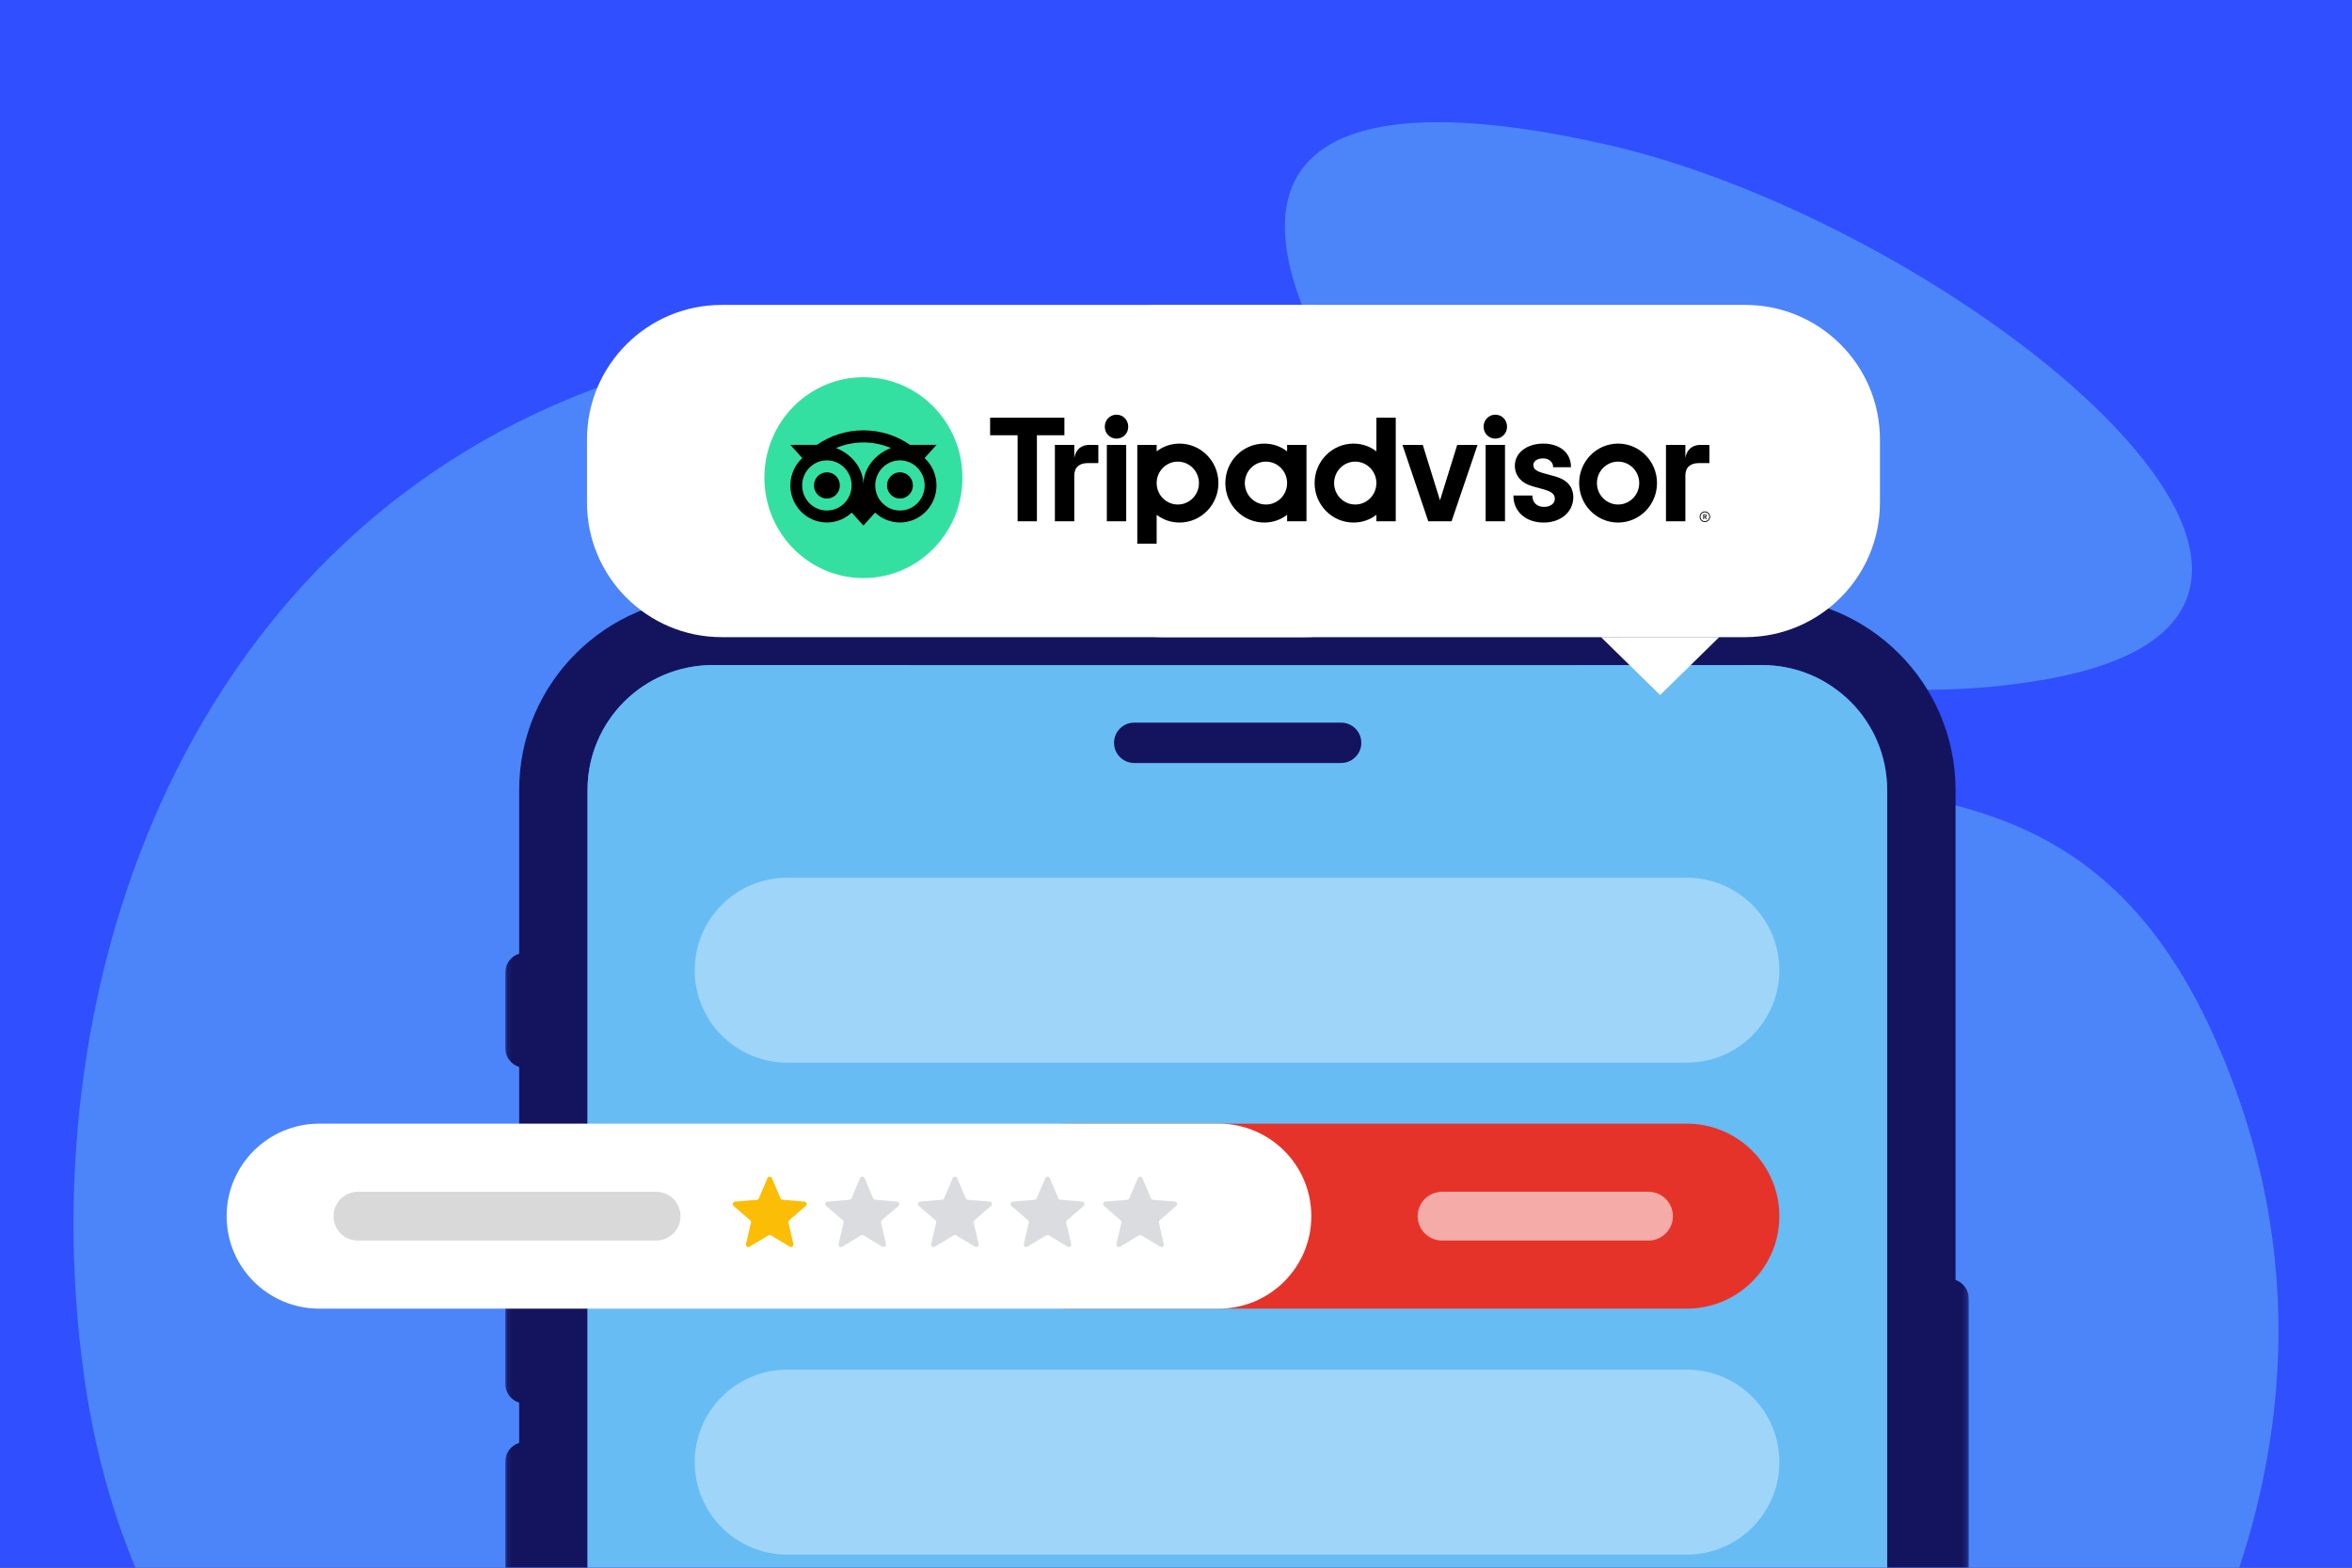
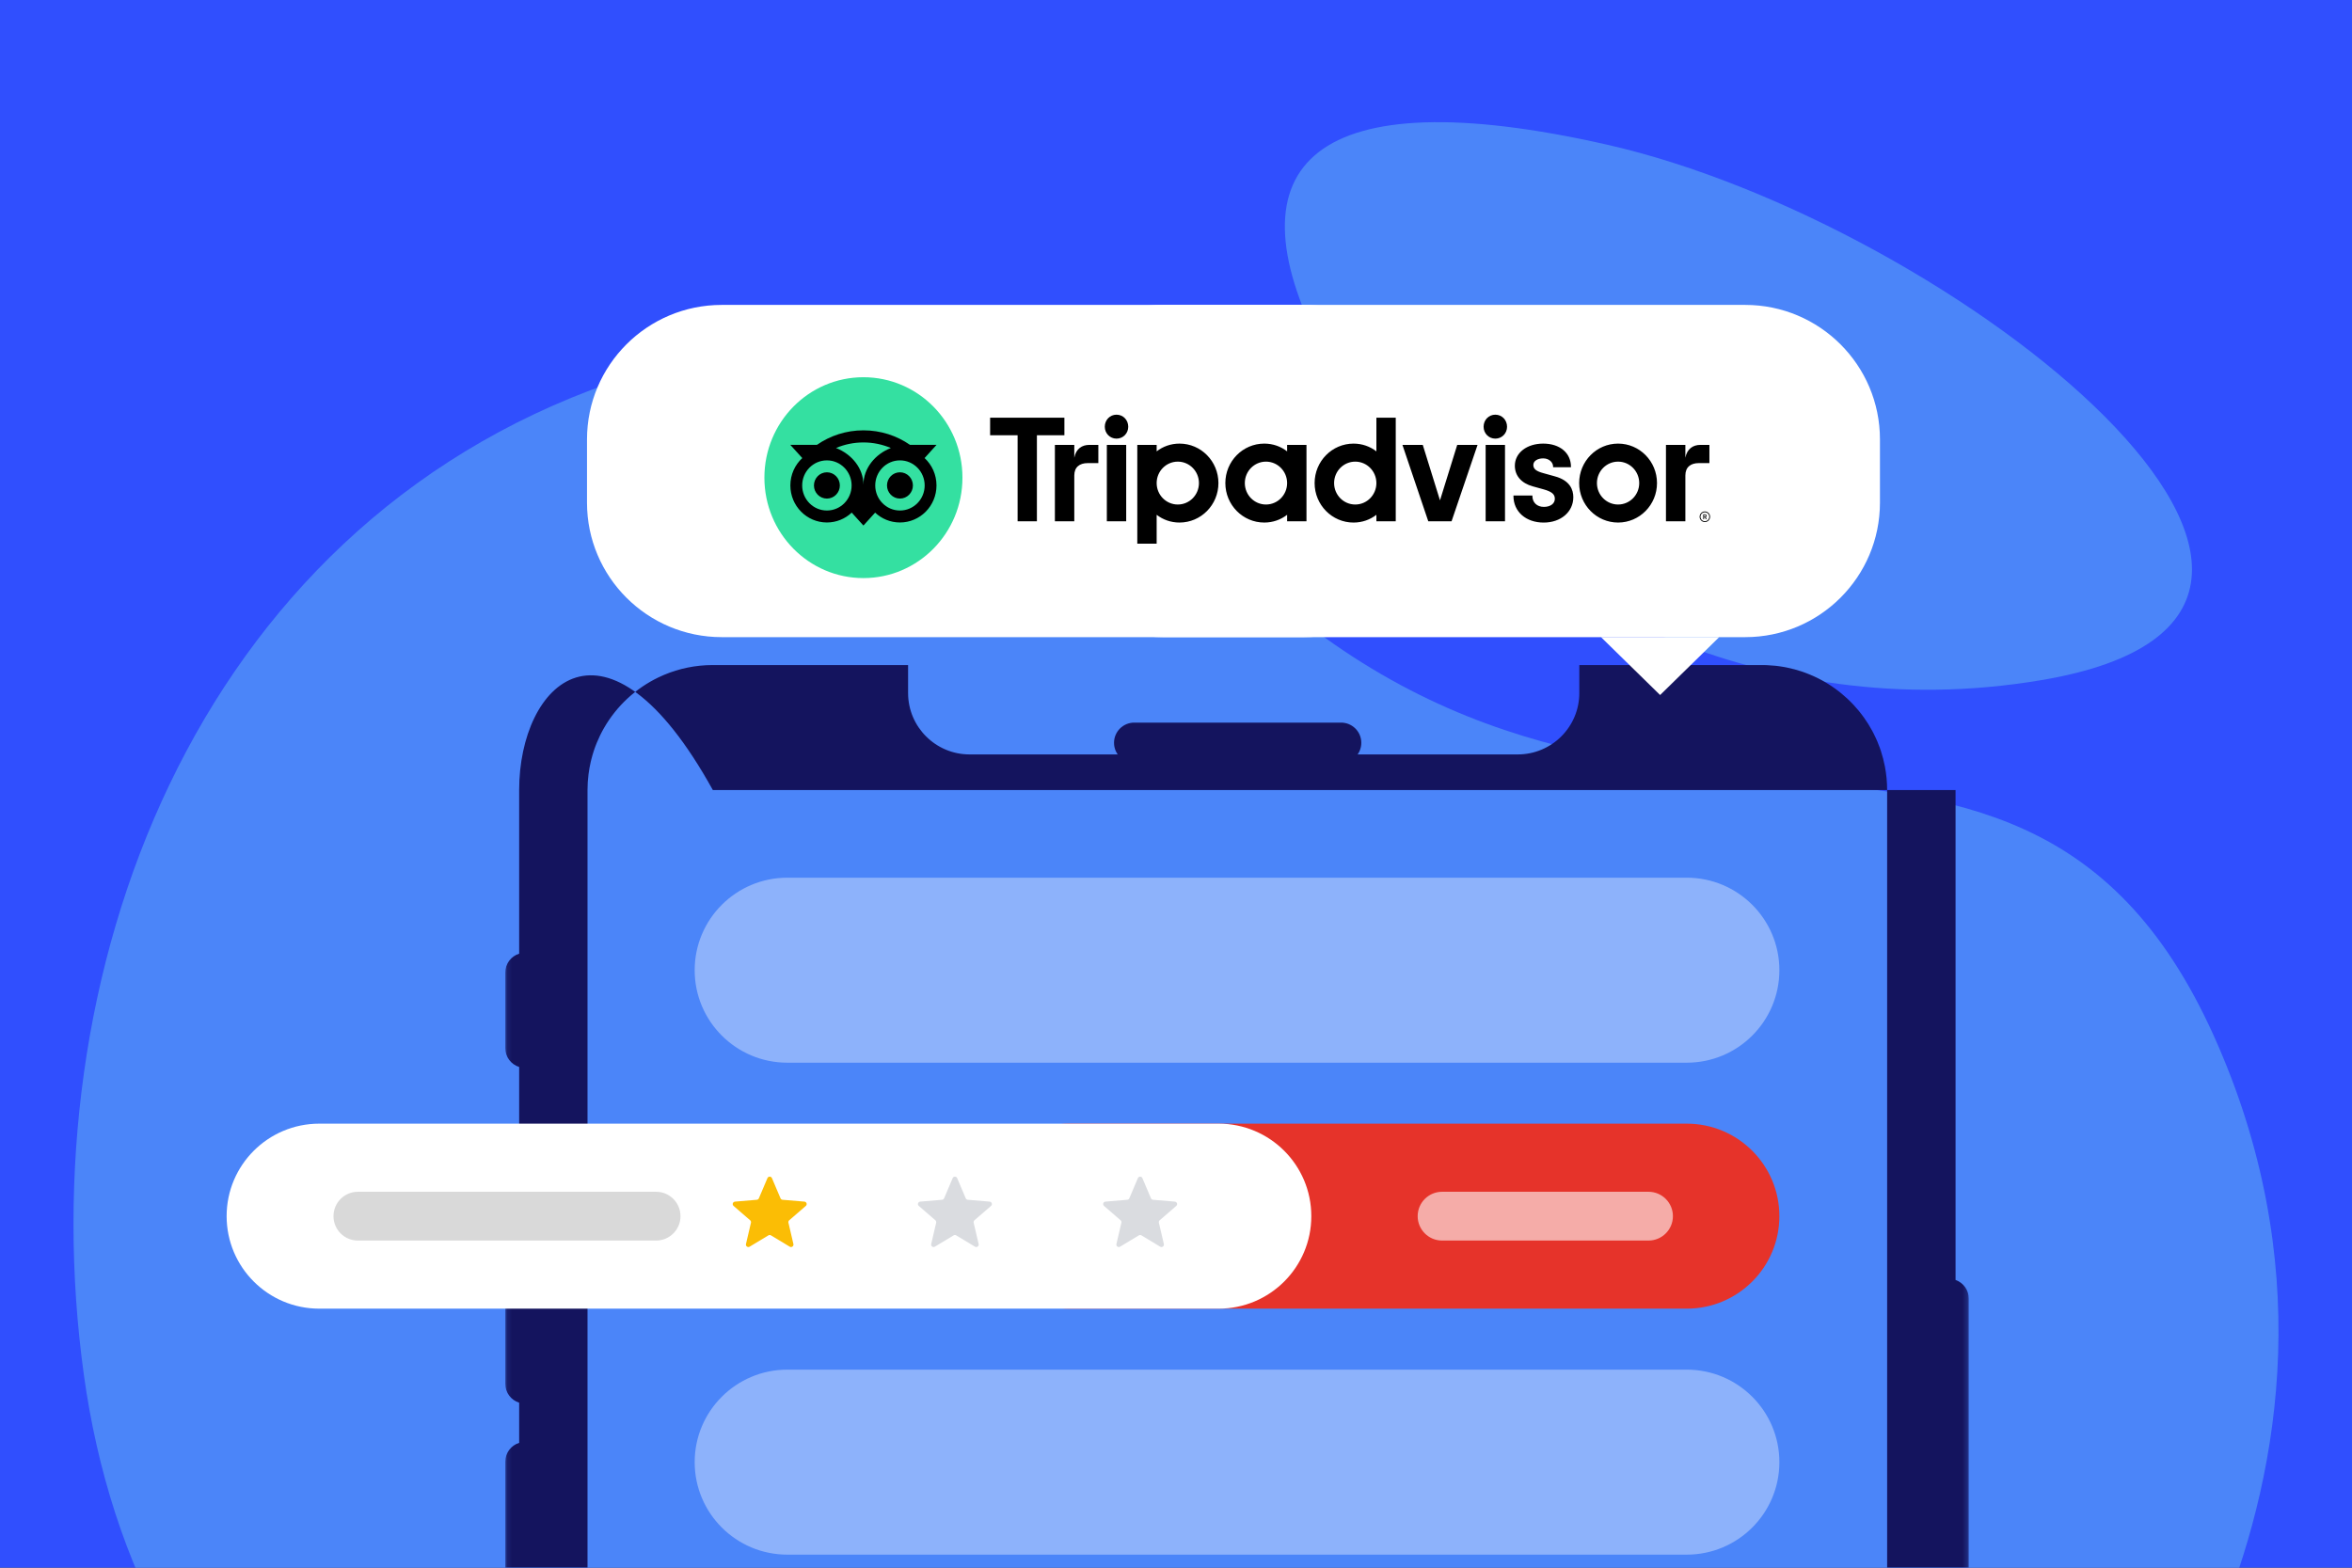
<svg xmlns="http://www.w3.org/2000/svg" width="480" height="320" viewBox="0 0 480 320" fill="none">
  <rect x="0" y="0" width="480" height="320" fill="#333333" stroke="none" />
  <g clip-path="url(#clip0_1_49)">
    <rect width="480" height="320" fill="#304FFE" />
    <g clip-path="url(#clip1_1_49)">
      <path opacity="0.5" d="M269.65 71.055C275.804 83.129 283.741 93.31 292.847 101.184C313.019 118.624 357.688 148.813 416.718 138.811C498.277 124.993 398.942 45.581 327.839 29.5C267.906 15.947 250.467 33.413 269.647 71.055H269.65Z" fill="#67BCF4" />
      <path opacity="0.5" d="M81.6 378.939H424.21C424.21 378.939 493.153 303.249 451.776 211.393C410.399 119.538 324.283 199.635 240.788 102.638C213.24 70.633 163.709 64.436 124.458 78.208C39.22 108.11 5.812 199.291 17.135 280.775C22.393 318.615 40.114 355.927 75.532 375.852C76.934 376.64 79.867 378.936 81.597 378.936L81.6 378.939Z" fill="#67BCF4" />
      <mask id="mask0_1_49" style="mask-type:luminance" maskUnits="userSpaceOnUse" x="103" y="121" width="299" height="258">
        <path d="M401.795 121.817H103.115V378.936H401.795V121.817Z" fill="white" />
      </mask>
      <g mask="url(#mask0_1_49)">
-         <path d="M399.093 261.26V161.266C399.093 139.486 381.4 121.82 359.575 121.82H145.477C123.649 121.82 105.95 139.486 105.95 161.266V194.67C104.312 195.174 103.115 196.702 103.115 198.515V213.949C103.115 215.756 104.309 217.284 105.95 217.793V244.593C104.312 245.103 103.115 246.631 103.115 248.438V282.465C103.115 284.278 104.309 285.809 105.95 286.324V294.519C104.312 295.023 103.115 296.557 103.115 298.369V332.391C103.115 334.207 104.309 335.735 105.95 336.25V620.217C105.95 626.95 107.646 633.298 110.627 638.847C116.159 649.139 126.143 656.692 138.002 658.962C140.424 659.423 142.915 659.671 145.477 659.671H359.575C380.719 659.671 397.973 643.104 399.039 622.249C399.073 621.574 399.09 620.894 399.09 620.22V329.454C400.658 328.911 401.792 327.411 401.792 325.656V265.062C401.792 263.312 400.658 261.815 399.09 261.263L399.093 261.26ZM384.837 624.073C384.809 624.275 384.775 624.474 384.737 624.673C384.629 625.274 384.507 625.863 384.358 626.446C384.207 627.032 384.048 627.601 383.863 628.167C383.552 629.112 383.187 630.031 382.771 630.928C382.606 631.286 382.435 631.636 382.252 631.983C380.594 635.168 378.282 637.956 375.492 640.173C375.389 640.258 375.284 640.338 375.181 640.418C374.794 640.714 374.4 641.004 374.001 641.277C373.816 641.405 373.628 641.533 373.434 641.656C373.226 641.792 373.012 641.926 372.796 642.051C372.551 642.202 372.306 642.344 372.055 642.486C371.867 642.589 371.676 642.694 371.488 642.794C371.265 642.91 371.04 643.024 370.818 643.132C369.912 643.579 368.974 643.972 368.016 644.302C367.774 644.387 367.535 644.467 367.29 644.544C367.022 644.632 366.745 644.715 366.477 644.789C366.255 644.851 366.033 644.905 365.81 644.962C365.568 645.025 365.329 645.079 365.084 645.133C364.87 645.181 364.659 645.221 364.445 645.264C364.294 645.292 364.143 645.321 363.992 645.343C363.813 645.378 363.633 645.406 363.459 645.432C363.245 645.466 363.034 645.494 362.818 645.523C362.236 645.6 361.652 645.651 361.059 645.682C360.851 645.696 360.643 645.705 360.435 645.711C360.153 645.719 359.868 645.725 359.58 645.725H145.477C141.282 645.725 137.323 644.72 133.832 642.933C133.464 642.748 133.105 642.552 132.749 642.347C132.743 642.341 132.743 642.347 132.743 642.347C132.39 642.145 132.034 641.926 131.689 641.707C131.515 641.599 131.344 641.485 131.173 641.371C130.837 641.143 130.503 640.904 130.176 640.66C129.845 640.415 129.523 640.164 129.207 639.9C128.89 639.641 128.582 639.376 128.28 639.097C126.311 637.313 124.624 635.23 123.29 632.914C122.161 630.956 121.286 628.839 120.711 626.597C120.659 626.389 120.611 626.187 120.56 625.979C120.465 625.569 120.38 625.154 120.303 624.733C120.226 624.312 120.161 623.893 120.109 623.469V623.464C119.972 622.397 119.901 621.312 119.901 620.214V161.266C119.901 160.167 119.972 159.08 120.109 158.016C120.161 157.592 120.226 157.168 120.303 156.747C120.38 156.326 120.463 155.913 120.56 155.501C120.608 155.299 120.659 155.091 120.711 154.886C121.286 152.641 122.161 150.518 123.29 148.56C125.855 144.113 129.725 140.507 134.382 138.268C134.756 138.088 135.135 137.918 135.516 137.758C138.575 136.466 141.938 135.752 145.472 135.752H185.324V141.461C185.324 148.381 190.95 153.995 197.881 153.995H309.739C316.684 153.995 322.308 148.381 322.308 141.461V135.752H359.566C359.788 135.752 360.005 135.758 360.227 135.761C360.364 135.766 360.501 135.766 360.635 135.775C361.196 135.798 361.761 135.838 362.313 135.897C362.422 135.906 362.527 135.92 362.635 135.934C362.835 135.954 363.029 135.983 363.225 136.011C363.385 136.034 363.548 136.06 363.707 136.088C363.824 136.102 363.938 136.125 364.058 136.145C364.115 136.153 364.172 136.165 364.223 136.173C364.394 136.208 364.559 136.239 364.725 136.273C365.779 136.486 366.802 136.762 367.805 137.104C367.979 137.167 368.15 137.221 368.321 137.289C368.472 137.34 368.623 137.397 368.774 137.46C368.934 137.522 369.097 137.582 369.256 137.653C369.513 137.753 369.766 137.867 370.023 137.977C370.237 138.071 370.447 138.171 370.655 138.271H370.661C370.869 138.373 371.077 138.478 371.28 138.581C371.488 138.683 371.69 138.797 371.895 138.905C372.098 139.019 372.303 139.133 372.499 139.249C372.699 139.366 372.896 139.486 373.095 139.608C373.289 139.73 373.483 139.853 373.677 139.981C373.87 140.109 374.058 140.24 374.249 140.373C374.4 140.476 374.546 140.587 374.697 140.695C374.919 140.854 375.141 141.025 375.358 141.196C375.538 141.338 375.717 141.483 375.891 141.631C376.27 141.941 376.638 142.263 376.991 142.593C377.136 142.735 377.285 142.872 377.43 143.014C377.575 143.156 377.724 143.302 377.866 143.45L377.952 143.535C378.08 143.666 378.208 143.8 378.331 143.936C378.667 144.295 378.986 144.662 379.3 145.04C379.493 145.276 379.682 145.515 379.872 145.763C380.058 146.005 380.24 146.252 380.42 146.503C381.015 147.337 381.56 148.205 382.05 149.112C382.15 149.292 382.249 149.471 382.338 149.656C382.526 150.023 382.705 150.396 382.876 150.774C382.97 150.973 383.056 151.175 383.141 151.377C383.312 151.784 383.472 152.194 383.623 152.61C383.694 152.817 383.768 153.031 383.84 153.236C384.185 154.291 384.467 155.373 384.68 156.482C384.974 158.033 385.131 159.638 385.131 161.274V620.223C385.131 620.905 385.108 621.58 385.045 622.251C385.022 622.562 384.994 622.866 384.954 623.171C384.92 623.478 384.877 623.78 384.837 624.081V624.073Z" fill="#14145E" />
-         <path d="M385.134 161.266V620.214C385.134 620.899 385.108 621.574 385.048 622.243C384.016 635.386 373.004 645.724 359.572 645.724H145.477C131.347 645.724 119.91 634.311 119.91 620.214V161.266C119.91 147.168 131.347 135.755 145.477 135.755H359.575C373.702 135.755 385.134 147.168 385.134 161.266Z" fill="#67BCF4" />
+         <path d="M399.093 261.26V161.266H145.477C123.649 121.82 105.95 139.486 105.95 161.266V194.67C104.312 195.174 103.115 196.702 103.115 198.515V213.949C103.115 215.756 104.309 217.284 105.95 217.793V244.593C104.312 245.103 103.115 246.631 103.115 248.438V282.465C103.115 284.278 104.309 285.809 105.95 286.324V294.519C104.312 295.023 103.115 296.557 103.115 298.369V332.391C103.115 334.207 104.309 335.735 105.95 336.25V620.217C105.95 626.95 107.646 633.298 110.627 638.847C116.159 649.139 126.143 656.692 138.002 658.962C140.424 659.423 142.915 659.671 145.477 659.671H359.575C380.719 659.671 397.973 643.104 399.039 622.249C399.073 621.574 399.09 620.894 399.09 620.22V329.454C400.658 328.911 401.792 327.411 401.792 325.656V265.062C401.792 263.312 400.658 261.815 399.09 261.263L399.093 261.26ZM384.837 624.073C384.809 624.275 384.775 624.474 384.737 624.673C384.629 625.274 384.507 625.863 384.358 626.446C384.207 627.032 384.048 627.601 383.863 628.167C383.552 629.112 383.187 630.031 382.771 630.928C382.606 631.286 382.435 631.636 382.252 631.983C380.594 635.168 378.282 637.956 375.492 640.173C375.389 640.258 375.284 640.338 375.181 640.418C374.794 640.714 374.4 641.004 374.001 641.277C373.816 641.405 373.628 641.533 373.434 641.656C373.226 641.792 373.012 641.926 372.796 642.051C372.551 642.202 372.306 642.344 372.055 642.486C371.867 642.589 371.676 642.694 371.488 642.794C371.265 642.91 371.04 643.024 370.818 643.132C369.912 643.579 368.974 643.972 368.016 644.302C367.774 644.387 367.535 644.467 367.29 644.544C367.022 644.632 366.745 644.715 366.477 644.789C366.255 644.851 366.033 644.905 365.81 644.962C365.568 645.025 365.329 645.079 365.084 645.133C364.87 645.181 364.659 645.221 364.445 645.264C364.294 645.292 364.143 645.321 363.992 645.343C363.813 645.378 363.633 645.406 363.459 645.432C363.245 645.466 363.034 645.494 362.818 645.523C362.236 645.6 361.652 645.651 361.059 645.682C360.851 645.696 360.643 645.705 360.435 645.711C360.153 645.719 359.868 645.725 359.58 645.725H145.477C141.282 645.725 137.323 644.72 133.832 642.933C133.464 642.748 133.105 642.552 132.749 642.347C132.743 642.341 132.743 642.347 132.743 642.347C132.39 642.145 132.034 641.926 131.689 641.707C131.515 641.599 131.344 641.485 131.173 641.371C130.837 641.143 130.503 640.904 130.176 640.66C129.845 640.415 129.523 640.164 129.207 639.9C128.89 639.641 128.582 639.376 128.28 639.097C126.311 637.313 124.624 635.23 123.29 632.914C122.161 630.956 121.286 628.839 120.711 626.597C120.659 626.389 120.611 626.187 120.56 625.979C120.465 625.569 120.38 625.154 120.303 624.733C120.226 624.312 120.161 623.893 120.109 623.469V623.464C119.972 622.397 119.901 621.312 119.901 620.214V161.266C119.901 160.167 119.972 159.08 120.109 158.016C120.161 157.592 120.226 157.168 120.303 156.747C120.38 156.326 120.463 155.913 120.56 155.501C120.608 155.299 120.659 155.091 120.711 154.886C121.286 152.641 122.161 150.518 123.29 148.56C125.855 144.113 129.725 140.507 134.382 138.268C134.756 138.088 135.135 137.918 135.516 137.758C138.575 136.466 141.938 135.752 145.472 135.752H185.324V141.461C185.324 148.381 190.95 153.995 197.881 153.995H309.739C316.684 153.995 322.308 148.381 322.308 141.461V135.752H359.566C359.788 135.752 360.005 135.758 360.227 135.761C360.364 135.766 360.501 135.766 360.635 135.775C361.196 135.798 361.761 135.838 362.313 135.897C362.422 135.906 362.527 135.92 362.635 135.934C362.835 135.954 363.029 135.983 363.225 136.011C363.385 136.034 363.548 136.06 363.707 136.088C363.824 136.102 363.938 136.125 364.058 136.145C364.115 136.153 364.172 136.165 364.223 136.173C364.394 136.208 364.559 136.239 364.725 136.273C365.779 136.486 366.802 136.762 367.805 137.104C367.979 137.167 368.15 137.221 368.321 137.289C368.472 137.34 368.623 137.397 368.774 137.46C368.934 137.522 369.097 137.582 369.256 137.653C369.513 137.753 369.766 137.867 370.023 137.977C370.237 138.071 370.447 138.171 370.655 138.271H370.661C370.869 138.373 371.077 138.478 371.28 138.581C371.488 138.683 371.69 138.797 371.895 138.905C372.098 139.019 372.303 139.133 372.499 139.249C372.699 139.366 372.896 139.486 373.095 139.608C373.289 139.73 373.483 139.853 373.677 139.981C373.87 140.109 374.058 140.24 374.249 140.373C374.4 140.476 374.546 140.587 374.697 140.695C374.919 140.854 375.141 141.025 375.358 141.196C375.538 141.338 375.717 141.483 375.891 141.631C376.27 141.941 376.638 142.263 376.991 142.593C377.136 142.735 377.285 142.872 377.43 143.014C377.575 143.156 377.724 143.302 377.866 143.45L377.952 143.535C378.08 143.666 378.208 143.8 378.331 143.936C378.667 144.295 378.986 144.662 379.3 145.04C379.493 145.276 379.682 145.515 379.872 145.763C380.058 146.005 380.24 146.252 380.42 146.503C381.015 147.337 381.56 148.205 382.05 149.112C382.15 149.292 382.249 149.471 382.338 149.656C382.526 150.023 382.705 150.396 382.876 150.774C382.97 150.973 383.056 151.175 383.141 151.377C383.312 151.784 383.472 152.194 383.623 152.61C383.694 152.817 383.768 153.031 383.84 153.236C384.185 154.291 384.467 155.373 384.68 156.482C384.974 158.033 385.131 159.638 385.131 161.274V620.223C385.131 620.905 385.108 621.58 385.045 622.251C385.022 622.562 384.994 622.866 384.954 623.171C384.92 623.478 384.877 623.78 384.837 624.081V624.073Z" fill="#14145E" />
        <path d="M273.689 147.501H231.483C229.202 147.501 227.353 149.347 227.353 151.623C227.353 153.9 229.202 155.745 231.483 155.745H273.689C275.97 155.745 277.819 153.9 277.819 151.623C277.819 149.347 275.97 147.501 273.689 147.501Z" fill="#14145E" />
      </g>
      <path opacity="0.37" d="M344.224 279.574H160.685C150.24 279.574 141.772 288.028 141.772 298.456C141.772 308.884 150.24 317.338 160.685 317.338H344.224C354.669 317.338 363.137 308.884 363.137 298.456C363.137 288.028 354.669 279.574 344.224 279.574Z" fill="white" />
      <path opacity="0.37" d="M344.224 179.156H160.685C150.24 179.156 141.772 187.609 141.772 198.038C141.772 208.466 150.24 216.92 160.685 216.92H344.224C354.669 216.92 363.137 208.466 363.137 198.038C363.137 187.609 354.669 179.156 344.224 179.156Z" fill="white" />
      <path d="M344.224 229.363H218.182C207.736 229.363 199.269 237.817 199.269 248.245C199.269 258.673 207.736 267.127 218.182 267.127H344.224C354.67 267.127 363.137 258.673 363.137 248.245C363.137 237.817 354.67 229.363 344.224 229.363Z" fill="#E6332A" />
      <path d="M248.703 229.363H65.163C54.718 229.363 46.251 237.817 46.251 248.245C46.251 258.673 54.718 267.127 65.163 267.127H248.703C259.148 267.127 267.615 258.673 267.615 248.245C267.615 237.817 259.148 229.363 248.703 229.363Z" fill="white" />
      <path d="M138.877 248.247C138.877 250.997 136.647 253.226 133.897 253.226H73.038C70.288 253.226 68.059 250.997 68.059 248.247V248.247C68.059 245.496 70.288 243.267 73.038 243.267H133.897C136.647 243.267 138.877 245.496 138.877 248.247V248.247Z" fill="#D9D9D9" />
      <path opacity="0.59" d="M336.424 253.226H294.309C291.556 253.226 289.321 250.998 289.321 248.247C289.321 245.498 291.553 243.267 294.309 243.267H336.424C339.177 243.267 341.411 245.495 341.411 248.247C341.411 250.996 339.18 253.226 336.424 253.226Z" fill="white" />
      <path d="M237.288 62.239H356.172C371.345 62.239 383.663 74.538 383.663 89.688V102.607C383.663 117.756 371.345 130.055 356.172 130.055H237.288C222.115 130.055 209.797 117.756 209.797 102.607V89.688C209.797 74.538 222.115 62.239 237.288 62.239Z" fill="white" />
      <path d="M147.288 62.239H266.172C281.345 62.239 293.663 74.538 293.663 89.688V102.607C293.663 117.756 281.345 130.055 266.172 130.055H147.288C132.115 130.055 119.797 117.756 119.797 102.607V89.688C119.797 74.538 132.115 62.239 147.288 62.239Z" fill="white" />
      <path d="M338.798 141.87L326.734 130.052H350.859L338.798 141.87Z" fill="white" />
      <path d="M232.424 252.164C232.582 252.068 232.781 252.068 232.94 252.164L236.777 254.477C237.156 254.705 237.622 254.365 237.522 253.935L236.505 249.579C236.463 249.398 236.524 249.209 236.665 249.087L240.054 246.155C240.388 245.865 240.209 245.316 239.769 245.279L235.307 244.901C235.122 244.885 234.961 244.769 234.889 244.598L233.142 240.486C232.969 240.08 232.394 240.08 232.221 240.486L230.475 244.598C230.402 244.769 230.241 244.885 230.057 244.901L225.595 245.279C225.154 245.316 224.975 245.865 225.31 246.155L228.698 249.087C228.839 249.209 228.9 249.398 228.858 249.579L227.841 253.935C227.741 254.365 228.208 254.705 228.586 254.477L232.424 252.164Z" fill="#DADCE0" />
-       <path d="M213.523 252.164C213.682 252.068 213.881 252.068 214.039 252.164L217.877 254.477C218.255 254.705 218.722 254.365 218.621 253.935L217.605 249.579C217.563 249.398 217.624 249.209 217.764 249.087L221.153 246.155C221.488 245.865 221.309 245.316 220.868 245.279L216.406 244.901C216.222 244.885 216.061 244.769 215.988 244.598L214.241 240.486C214.069 240.08 213.494 240.08 213.321 240.486L211.574 244.598C211.502 244.769 211.341 244.885 211.156 244.901L206.694 245.279C206.253 245.316 206.075 245.865 206.409 246.155L209.798 249.087C209.938 249.209 210 249.398 209.958 249.579L208.941 253.935C208.84 254.365 209.307 254.705 209.686 254.477L213.523 252.164Z" fill="#DADCE0" />
      <path d="M194.623 252.164C194.782 252.068 194.98 252.068 195.139 252.164L198.976 254.477C199.355 254.705 199.822 254.365 199.721 253.935L198.704 249.579C198.662 249.398 198.724 249.209 198.864 249.087L202.253 246.155C202.587 245.865 202.409 245.316 201.968 245.279L197.506 244.901C197.321 244.885 197.16 244.769 197.088 244.598L195.341 240.486C195.169 240.08 194.593 240.08 194.421 240.486L192.674 244.598C192.601 244.769 192.441 244.885 192.256 244.901L187.794 245.279C187.353 245.316 187.174 245.865 187.509 246.155L190.898 249.087C191.038 249.209 191.1 249.398 191.057 249.579L190.041 253.935C189.94 254.365 190.407 254.705 190.786 254.477L194.623 252.164Z" fill="#DADCE0" />
-       <path d="M175.722 252.164C175.881 252.068 176.08 252.068 176.239 252.164L180.076 254.477C180.454 254.705 180.921 254.365 180.821 253.935L179.804 249.579C179.762 249.398 179.823 249.209 179.964 249.087L183.352 246.155C183.687 245.865 183.508 245.316 183.067 245.279L178.605 244.901C178.421 244.885 178.26 244.769 178.187 244.598L176.441 240.486C176.268 240.08 175.693 240.08 175.52 240.486L173.774 244.598C173.701 244.769 173.54 244.885 173.355 244.901L168.894 245.279C168.453 245.316 168.274 245.865 168.609 246.155L171.997 249.087C172.138 249.209 172.199 249.398 172.157 249.579L171.14 253.935C171.04 254.365 171.507 254.705 171.885 254.477L175.722 252.164Z" fill="#DADCE0" />
      <path d="M156.822 252.164C156.981 252.068 157.179 252.068 157.338 252.164L161.175 254.477C161.554 254.705 162.021 254.365 161.92 253.935L160.904 249.579C160.861 249.398 160.923 249.209 161.063 249.087L164.452 246.155C164.787 245.865 164.608 245.316 164.167 245.279L159.705 244.901C159.52 244.885 159.359 244.769 159.287 244.598L157.54 240.486C157.368 240.08 156.792 240.08 156.62 240.486L154.873 244.598C154.801 244.769 154.64 244.885 154.455 244.901L149.993 245.279C149.552 245.316 149.374 245.865 149.708 246.155L153.097 249.087C153.237 249.209 153.299 249.398 153.257 249.579L152.24 253.935C152.139 254.365 152.606 254.705 152.985 254.477L156.822 252.164Z" fill="#FBBD05" />
      <path d="M347.932 104.397C347.343 104.397 346.864 104.882 346.864 105.48C346.864 106.078 347.343 106.564 347.932 106.564C348.521 106.564 349 106.078 349 105.48C349 104.882 348.521 104.397 347.932 104.397ZM347.932 106.392C347.435 106.392 347.033 105.982 347.033 105.48C347.033 104.976 347.438 104.569 347.932 104.569C348.429 104.569 348.833 104.979 348.833 105.48C348.833 105.982 348.429 106.392 347.932 106.392ZM348.28 105.295C348.28 105.098 348.142 104.981 347.939 104.981H347.598V105.968H347.765V105.611H347.948L348.124 105.968H348.304L348.11 105.574C348.214 105.526 348.28 105.43 348.28 105.295ZM347.932 105.457H347.767V105.13H347.932C348.045 105.13 348.113 105.187 348.113 105.292C348.113 105.4 348.043 105.457 347.932 105.457ZM219.244 93.432V90.812H215.284V106.401H219.244V97.053C219.244 95.361 220.315 94.529 221.983 94.529H224.151V90.812H222.299C220.85 90.812 219.59 91.579 219.244 93.432ZM227.861 84.646C226.506 84.646 225.467 85.731 225.467 87.106C225.467 88.448 226.506 89.534 227.861 89.534C229.216 89.534 230.254 88.448 230.254 87.106C230.254 85.731 229.216 84.646 227.861 84.646ZM225.885 106.401H229.837V90.812H225.885V106.401ZM248.659 98.606C248.659 103.057 245.103 106.664 240.715 106.664C238.945 106.664 237.34 106.076 236.053 105.082V110.977H232.101V90.812H236.053V92.131C237.34 91.137 238.945 90.548 240.715 90.548C245.103 90.548 248.659 94.156 248.659 98.606ZM244.683 98.606C244.683 96.19 242.75 94.229 240.368 94.229C237.985 94.229 236.053 96.19 236.053 98.606C236.053 101.023 237.985 102.983 240.368 102.983C242.75 102.983 244.683 101.025 244.683 98.606ZM317.337 97.239L315.031 96.597C313.514 96.197 312.925 95.725 312.925 94.912C312.925 94.119 313.756 93.565 314.943 93.565C316.075 93.565 316.962 94.316 316.962 95.278V95.368H320.604V95.278C320.604 92.449 318.33 90.548 314.943 90.548C311.59 90.548 309.154 92.447 309.154 95.065C309.154 97.101 310.484 98.636 312.805 99.273L315.013 99.884C316.691 100.356 317.314 100.878 317.314 101.815C317.314 102.803 316.413 103.467 315.072 103.467C313.674 103.467 312.733 102.569 312.733 101.236V101.146H308.867V101.236C308.867 104.433 311.405 106.669 315.04 106.669C318.542 106.669 321.085 104.486 321.085 101.481C321.085 100.006 320.435 98.077 317.337 97.239ZM262.676 90.812H266.628V106.401H262.676V105.082C261.389 106.076 259.784 106.664 258.014 106.664C253.626 106.664 250.07 103.057 250.07 98.606C250.07 94.156 253.626 90.548 258.014 90.548C259.784 90.548 261.389 91.137 262.676 92.131V90.812ZM262.676 98.606C262.676 96.188 260.743 94.229 258.361 94.229C255.979 94.229 254.046 96.19 254.046 98.606C254.046 101.023 255.979 102.983 258.361 102.983C260.746 102.983 262.676 101.025 262.676 98.606ZM280.896 85.264H284.847V106.403H280.896V105.084C279.609 106.078 278.003 106.667 276.233 106.667C271.846 106.667 268.289 103.059 268.289 98.609C268.289 94.158 271.846 90.55 276.233 90.55C278.003 90.55 279.609 91.139 280.896 92.133V85.264ZM280.896 98.606C280.896 96.19 278.963 94.229 276.581 94.229C274.199 94.229 272.266 96.19 272.266 98.606C272.266 101.023 274.196 102.983 276.581 102.983C278.963 102.983 280.896 101.025 280.896 98.606ZM303.193 106.401H307.144V90.812H303.193V106.401ZM305.169 84.646C303.814 84.646 302.775 85.731 302.775 87.106C302.775 88.448 303.814 89.534 305.169 89.534C306.523 89.534 307.562 88.448 307.562 87.106C307.562 85.731 306.523 84.646 305.169 84.646ZM338.164 98.606C338.164 103.057 334.608 106.664 330.221 106.664C325.833 106.664 322.277 103.057 322.277 98.606C322.277 94.156 325.833 90.548 330.221 90.548C334.608 90.548 338.164 94.156 338.164 98.606ZM334.536 98.606C334.536 96.19 332.603 94.229 330.221 94.229C327.838 94.229 325.906 96.19 325.906 98.606C325.906 101.023 327.836 102.983 330.221 102.983C332.603 102.983 334.536 101.025 334.536 98.606ZM217.221 85.264H202.064V88.84H207.675V106.401H211.613V88.84H217.224V85.264H217.221ZM293.877 102.131L290.361 90.812H286.211L291.483 106.401H296.238L301.542 90.812H297.392L293.877 102.131ZM343.953 93.432V90.812H339.993V106.401H343.953V97.053C343.953 95.361 345.024 94.529 346.692 94.529H348.86V90.812H347.009C345.559 90.812 344.301 91.579 343.953 93.432Z" fill="black" />
      <path d="M176.209 118C187.37 118 196.418 108.822 196.418 97.5C196.418 86.178 187.37 77 176.209 77C165.048 77 156 86.178 156 97.5C156 108.822 165.048 118 176.209 118Z" fill="#34E0A1" />
      <path d="M188.691 93.501L191.129 90.809H185.721C183.014 88.933 179.745 87.841 176.209 87.841C172.677 87.841 169.417 88.936 166.714 90.809H161.293L163.731 93.501C162.236 94.884 161.299 96.877 161.299 99.09C161.299 103.265 164.637 106.651 168.753 106.651C170.708 106.651 172.49 105.886 173.82 104.635L176.209 107.274L178.598 104.637C179.928 105.888 181.707 106.651 183.662 106.651C187.778 106.651 191.12 103.265 191.12 99.09C191.122 96.875 190.185 94.882 188.691 93.501ZM168.755 104.207C165.969 104.207 163.711 101.916 163.711 99.09C163.711 96.263 165.969 93.973 168.755 93.973C171.541 93.973 173.799 96.263 173.799 99.09C173.799 101.916 171.541 104.207 168.755 104.207ZM176.211 98.941C176.211 95.574 173.797 92.683 170.611 91.448C172.334 90.718 174.224 90.312 176.209 90.312C178.193 90.312 180.085 90.718 181.808 91.448C178.625 92.685 176.211 95.574 176.211 98.941ZM183.664 104.207C180.878 104.207 178.62 101.916 178.62 99.09C178.62 96.263 180.878 93.973 183.664 93.973C186.451 93.973 188.709 96.263 188.709 99.09C188.709 101.916 186.451 104.207 183.664 104.207ZM183.664 96.405C182.204 96.405 181.02 97.605 181.02 99.087C181.02 100.569 182.204 101.769 183.664 101.769C185.125 101.769 186.308 100.569 186.308 99.087C186.308 97.608 185.125 96.405 183.664 96.405ZM171.399 99.09C171.399 100.572 170.216 101.772 168.755 101.772C167.294 101.772 166.111 100.572 166.111 99.09C166.111 97.608 167.294 96.407 168.755 96.407C170.216 96.405 171.399 97.608 171.399 99.09Z" fill="black" />
    </g>
  </g>
  <defs>
    <clipPath id="clip0_1_49">
      <rect width="480" height="320" fill="white" />
    </clipPath>
    <clipPath id="clip1_1_49">
      <rect width="450" height="354" fill="white" transform="translate(15)" />
    </clipPath>
  </defs>
</svg>